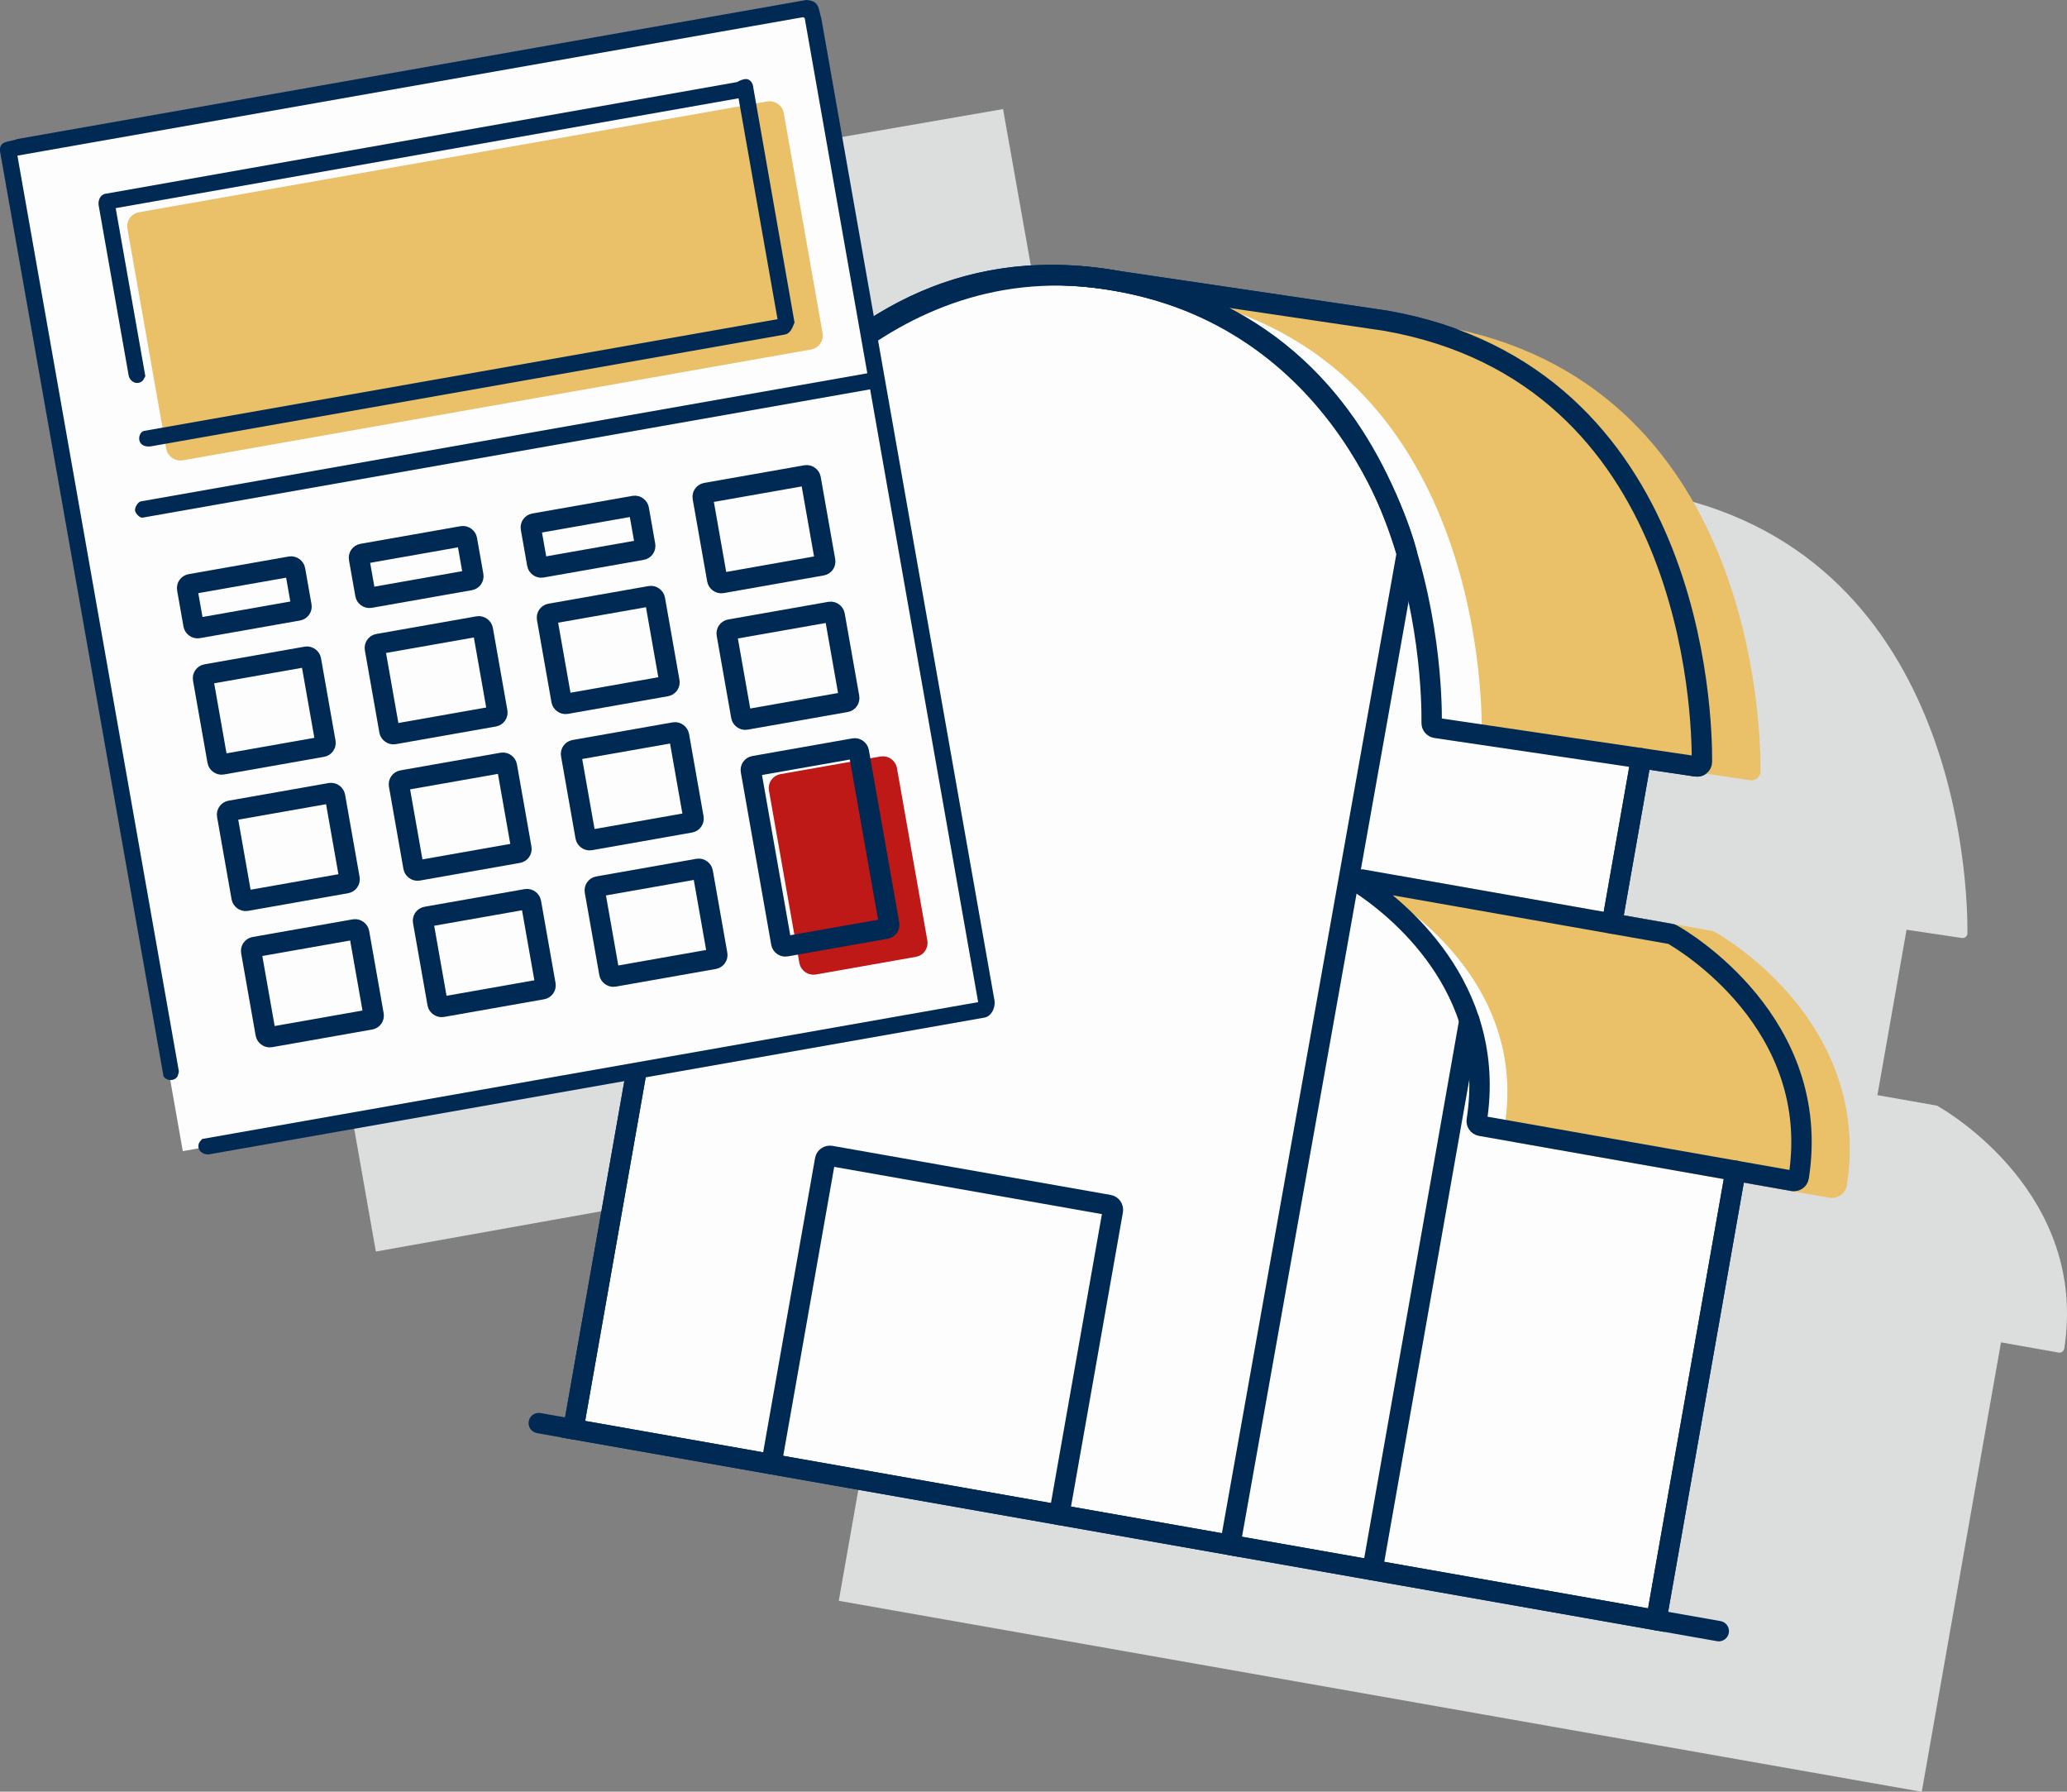
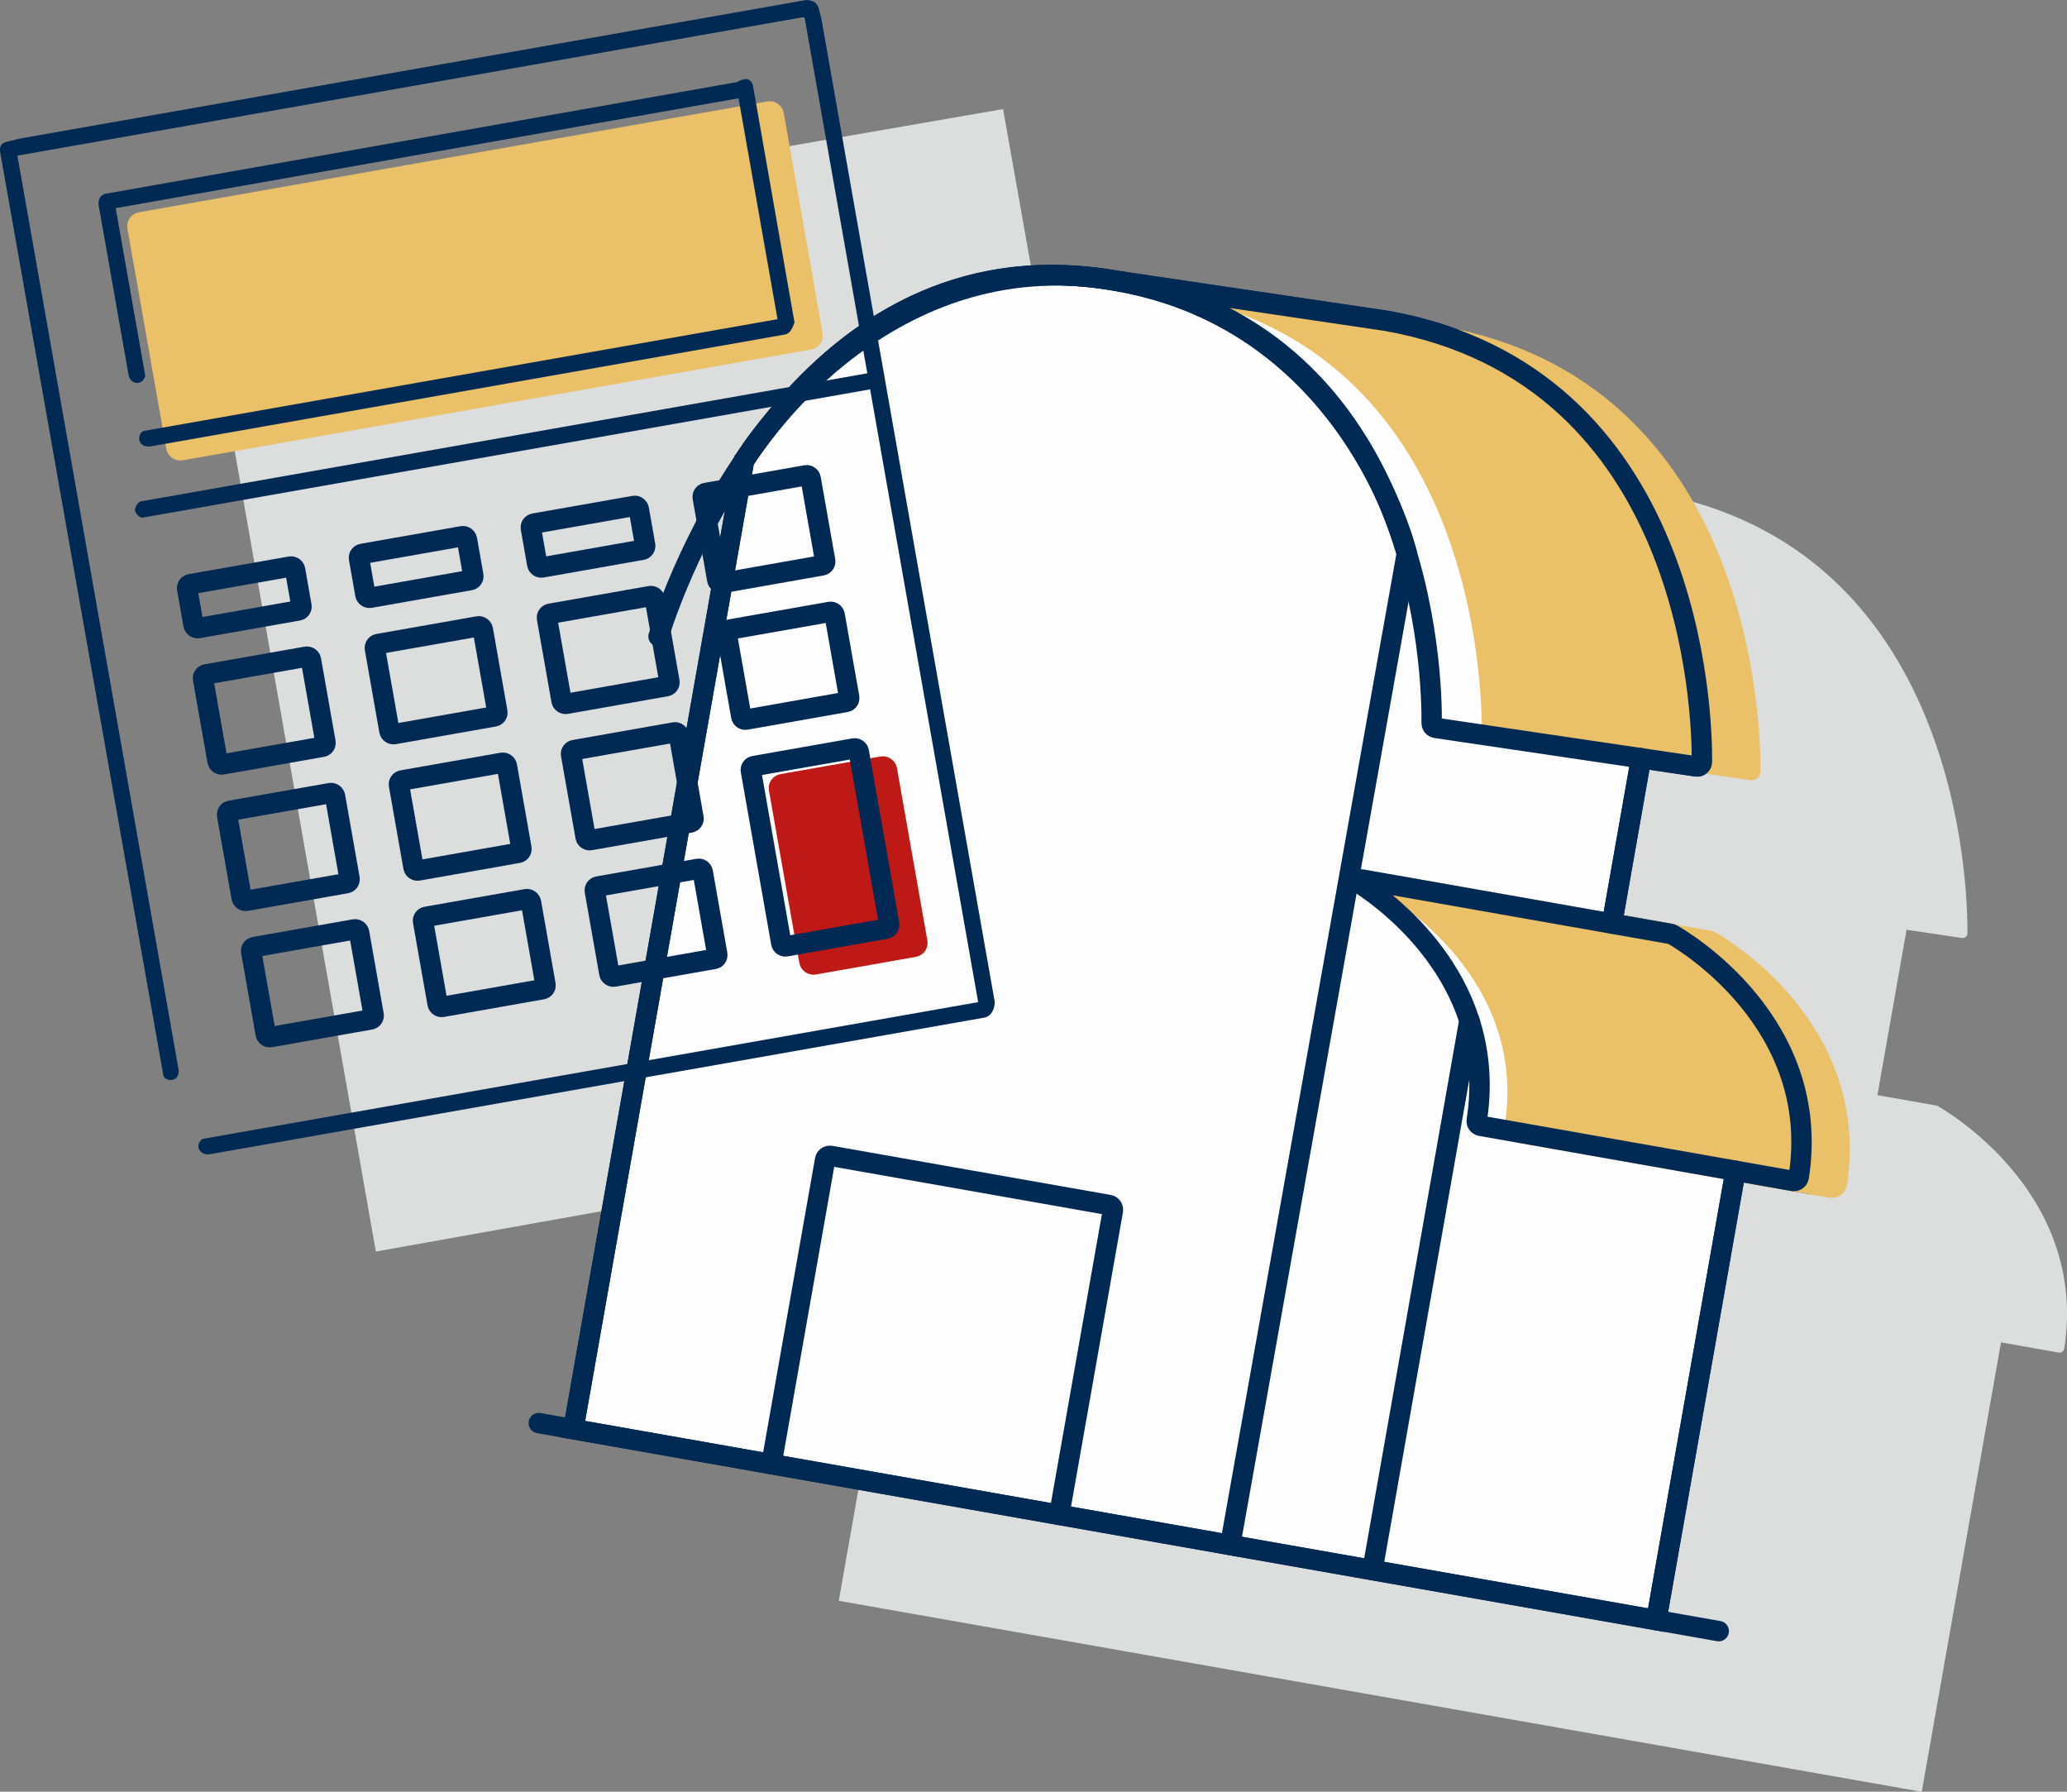
<svg xmlns="http://www.w3.org/2000/svg" id="_レイヤー_2" data-name="レイヤー 2" viewBox="0 0 243.35 210.9">
  <rect x="0" y="0" width="243.35" height="210.9" fill="#808080" stroke="none" />
  <defs>
    <style>
      .cls-1, .cls-2, .cls-3, .cls-4, .cls-5, .cls-6, .cls-7 {
        stroke-miterlimit: 10;
      }

      .cls-1, .cls-2, .cls-4 {
        fill: #eac068;
        stroke: #eac068;
      }

      .cls-2, .cls-3, .cls-4, .cls-5, .cls-6, .cls-7 {
        stroke-width: 2.4px;
      }

      .cls-2, .cls-5, .cls-7 {
        stroke-linecap: round;
      }

      .cls-3 {
        fill: #be1817;
        stroke: #be1817;
      }

      .cls-8 {
        fill: #002a54;
      }

      .cls-5, .cls-6 {
        fill: none;
      }

      .cls-5, .cls-6, .cls-7 {
        stroke: #002a54;
      }

      .cls-7, .cls-9 {
        fill: #fdfdfd;
      }

      .cls-10 {
        fill: #dcdddd;
      }
    </style>
  </defs>
  <g id="_レイヤー_1-2" data-name="レイヤー 1">
    <polygon class="cls-10" points="138.96 130.39 44.25 147.32 23.43 29.25 118.09 12.84 138.96 130.39" />
    <path class="cls-10" d="M228.14,130.19c-.06-.03-.11-.05-.17-.06l-6.94-1.22,3.43-19.47,6.52.97c.34.05.65-.21.65-.55.04-5.57-.97-45.52-37.2-51.91l-31.82-4.71c-.87-.15-1.73-.27-2.57-.37-.01,0-.02,0-.03,0-17.34-2.05-29.59,6.8-37.76,16.93-2.24,2.69-3.4,4.61-3.4,4.61h0c-1.88,10.67-2.63,14.91-2.63,14.91l-17.47,99.11,127.5,22.48,9.33-52.9,6.78,1.2c.31.06.62-.16.67-.47,2.81-18.09-13.6-27.81-14.88-28.53Z" />
-     <path class="cls-7" d="M196.89,109.99c-.06-.03-.11-.05-.17-.06l-6.94-1.22,3.43-19.47,6.52.97c.34.05.65-.21.65-.55.04-5.57-.97-45.52-37.2-51.91l-31.82-4.71c-.87-.15-1.73-.27-2.57-.37-.01,0-.02,0-.03,0-17.34-2.05-29.59,6.8-37.76,16.93-2.24,2.69-3.4,4.61-3.4,4.61h0c-1.88,10.67-2.63,14.91-2.63,14.91l-17.47,99.11,127.5,22.48,9.33-52.9,6.78,1.2c.31.06.62-.16.67-.47,2.81-18.09-13.6-27.81-14.88-28.53Z" />
+     <path class="cls-7" d="M196.89,109.99c-.06-.03-.11-.05-.17-.06l-6.94-1.22,3.43-19.47,6.52.97c.34.05.65-.21.65-.55.04-5.57-.97-45.52-37.2-51.91l-31.82-4.71c-.87-.15-1.73-.27-2.57-.37-.01,0-.02,0-.03,0-17.34-2.05-29.59,6.8-37.76,16.93-2.24,2.69-3.4,4.61-3.4,4.61h0c-1.88,10.67-2.63,14.91-2.63,14.91l-17.47,99.11,127.5,22.48,9.33-52.9,6.78,1.2Z" />
    <g>
      <path class="cls-2" d="M216.25,139.32c2.81-18.09-13.6-27.81-14.88-28.53-.06-.03-.11-.05-.17-.06l-36.36-6.41c-.3-.05-.47.34-.21.51,4.01,2.64,16.18,12.05,13.71,27.83-.05.3.15.59.45.65l36.79,6.49c.31.06.62-.16.67-.47Z" />
      <path class="cls-1" d="M137.75,34.17l31.82,4.71c36.22,6.39,37.23,46.34,37.2,51.91,0,.34-.31.6-.65.55l-30.69-4.54c-.28-.04-.49-.28-.48-.57.05-4.95-.62-45.61-37.19-52.06-.82-.14-1.63-.27-2.43-.36" />
      <g>
        <path class="cls-5" d="M77.53,74.91s14.31-48.83,53.83-41.86c36.57,6.45,37.25,47.11,37.19,52.06,0,.28.2.52.48.57l30.69,4.54c.34.05.65-.21.65-.55.04-5.57-.97-45.52-37.2-51.91l-31.82-4.71" />
        <path class="cls-5" d="M87.6,54.21l-20.1,114.02,77.33,13.63,20.8-116.74s-6.48-27.18-34.26-32.08c-28-4.94-43.76,21.16-43.76,21.16Z" />
        <path class="cls-5" d="M90.82,172.34l6.32-35.82c.05-.31.35-.51.66-.46l32.76,5.78c.31.05.51.35.46.66l-6.32,35.82" />
        <path class="cls-5" d="M211.77,138.53c2.81-18.09-13.6-27.81-14.88-28.53-.06-.03-.11-.05-.17-.06l-36.36-6.41c-.3-.05-.47.34-.21.51,4.01,2.64,16.18,12.05,13.71,27.83-.05.3.15.59.45.65l36.79,6.49c.31.06.62-.16.67-.47Z" />
        <line class="cls-5" x1="193.21" y1="89.25" x2="189.78" y2="108.71" />
        <line class="cls-5" x1="63.43" y1="167.51" x2="67.5" y2="168.23" />
        <line class="cls-5" x1="144.82" y1="181.86" x2="202.35" y2="192" />
        <line class="cls-5" x1="161.58" y1="184.82" x2="172.99" y2="120.12" />
        <line class="cls-5" x1="195" y1="190.71" x2="204.33" y2="137.81" />
      </g>
    </g>
-     <polygon class="cls-9" points="116.23 118.57 21.52 135.5 .7 17.44 95.36 1.03 116.23 118.57" />
    <rect class="cls-3" x="93.4" y="91.1" width="12.9" height="21.55" rx=".46" ry=".46" transform="translate(-16.17 18.89) rotate(-10)" />
    <rect class="cls-4" x="17.89" y="19.44" width="76.06" height="27.25" rx=".46" ry=".46" transform="translate(-4.89 10.21) rotate(-10)" />
    <path class="cls-8" d="M115.16,117.96l-12.72-72.13-85.64,15.1c-.34.06-.84-.47-.9-.82s.33-1.03.67-1.09l85.54-15.08-7.37-41.8s-.17-.12-.18-.12L2.05,18.32l19.01,107.79c.01.06-.13.56-.2.65-.39.53-1.26.49-1.61-.07L0,17.8c-.11-1.32,1.18-1.06,2.06-1.44L94.92,0c1.56.1,1.41.95,1.78,2.19,6.79,38.57,13.59,77.1,20.4,115.68.06.8-.38,1.79-1.25,1.92l-91.07,16.06c-.81.19-1.69-.43-1.35-1.3.05-.12.33-.48.42-.49l91.31-16.1Z" />
    <path class="cls-8" d="M91.54,37.57l-4.59-26L13.62,24.5l3.49,19.78s-.23.44-.28.5c-.61.61-1.49.22-1.68-.56l-3.55-20.13c-.03-.54.16-1.06.7-1.26l74.48-13.17c.74-.41,1.48-.64,1.85.33l4.91,27.98c-.24.58-.48,1.33-1.21,1.42l-74.63,13.16c-1.75.15-1.49-1.69-.73-1.83l74.58-13.15Z" />
    <rect class="cls-6" x="90.09" y="88.97" width="12.9" height="21.55" rx=".46" ry=".46" transform="translate(-15.85 18.28) rotate(-10)" />
    <rect class="cls-6" x="86.32" y="72.98" width="12.9" height="10.77" rx=".46" ry=".46" transform="translate(-12.2 17.3) rotate(-10)" />
    <rect class="cls-6" x="83.49" y="56.91" width="12.9" height="10.77" rx=".46" ry=".46" transform="translate(-9.45 16.56) rotate(-10)" />
    <rect class="cls-6" x="70.79" y="103.23" width="12.9" height="10.77" rx=".46" ry=".46" transform="translate(-17.69 15.06) rotate(-10)" />
    <rect class="cls-6" x="50.56" y="106.8" width="12.9" height="10.77" rx=".46" ry=".46" transform="translate(-18.61 11.6) rotate(-10)" />
    <rect class="cls-6" x="30.33" y="110.36" width="12.9" height="10.77" rx=".46" ry=".46" transform="translate(-19.54 8.14) rotate(-10)" />
    <rect class="cls-6" x="27.5" y="94.31" width="12.9" height="10.77" rx=".46" ry=".46" transform="translate(-16.8 7.41) rotate(-10)" />
    <rect class="cls-6" x="47.73" y="90.74" width="12.9" height="10.77" rx=".46" ry=".46" transform="translate(-15.87 10.87) rotate(-10)" />
    <rect class="cls-6" x="67.99" y="87.17" width="12.9" height="10.77" rx=".46" ry=".46" transform="translate(-14.94 14.33) rotate(-10)" />
    <rect class="cls-6" x="65.16" y="71.12" width="12.9" height="10.77" rx=".46" ry=".46" transform="translate(-12.2 13.6) rotate(-10)" />
    <rect class="cls-6" x="44.9" y="74.69" width="12.9" height="10.77" rx=".46" ry=".46" transform="translate(-13.13 10.13) rotate(-10)" />
    <rect class="cls-6" x="24.66" y="78.26" width="12.9" height="10.77" rx=".46" ry=".46" transform="translate(-14.05 6.67) rotate(-10)" />
    <rect class="cls-6" x="62.78" y="60.55" width="12.9" height="5.25" rx=".46" ry=".46" transform="translate(-9.92 12.98) rotate(-10)" />
    <rect class="cls-6" x="42.55" y="64.12" width="12.9" height="5.25" rx=".46" ry=".46" transform="translate(-10.85 9.52) rotate(-10)" />
    <rect class="cls-6" x="22.31" y="67.69" width="12.9" height="5.25" rx=".46" ry=".46" transform="translate(-11.77 6.06) rotate(-10)" />
  </g>
</svg>